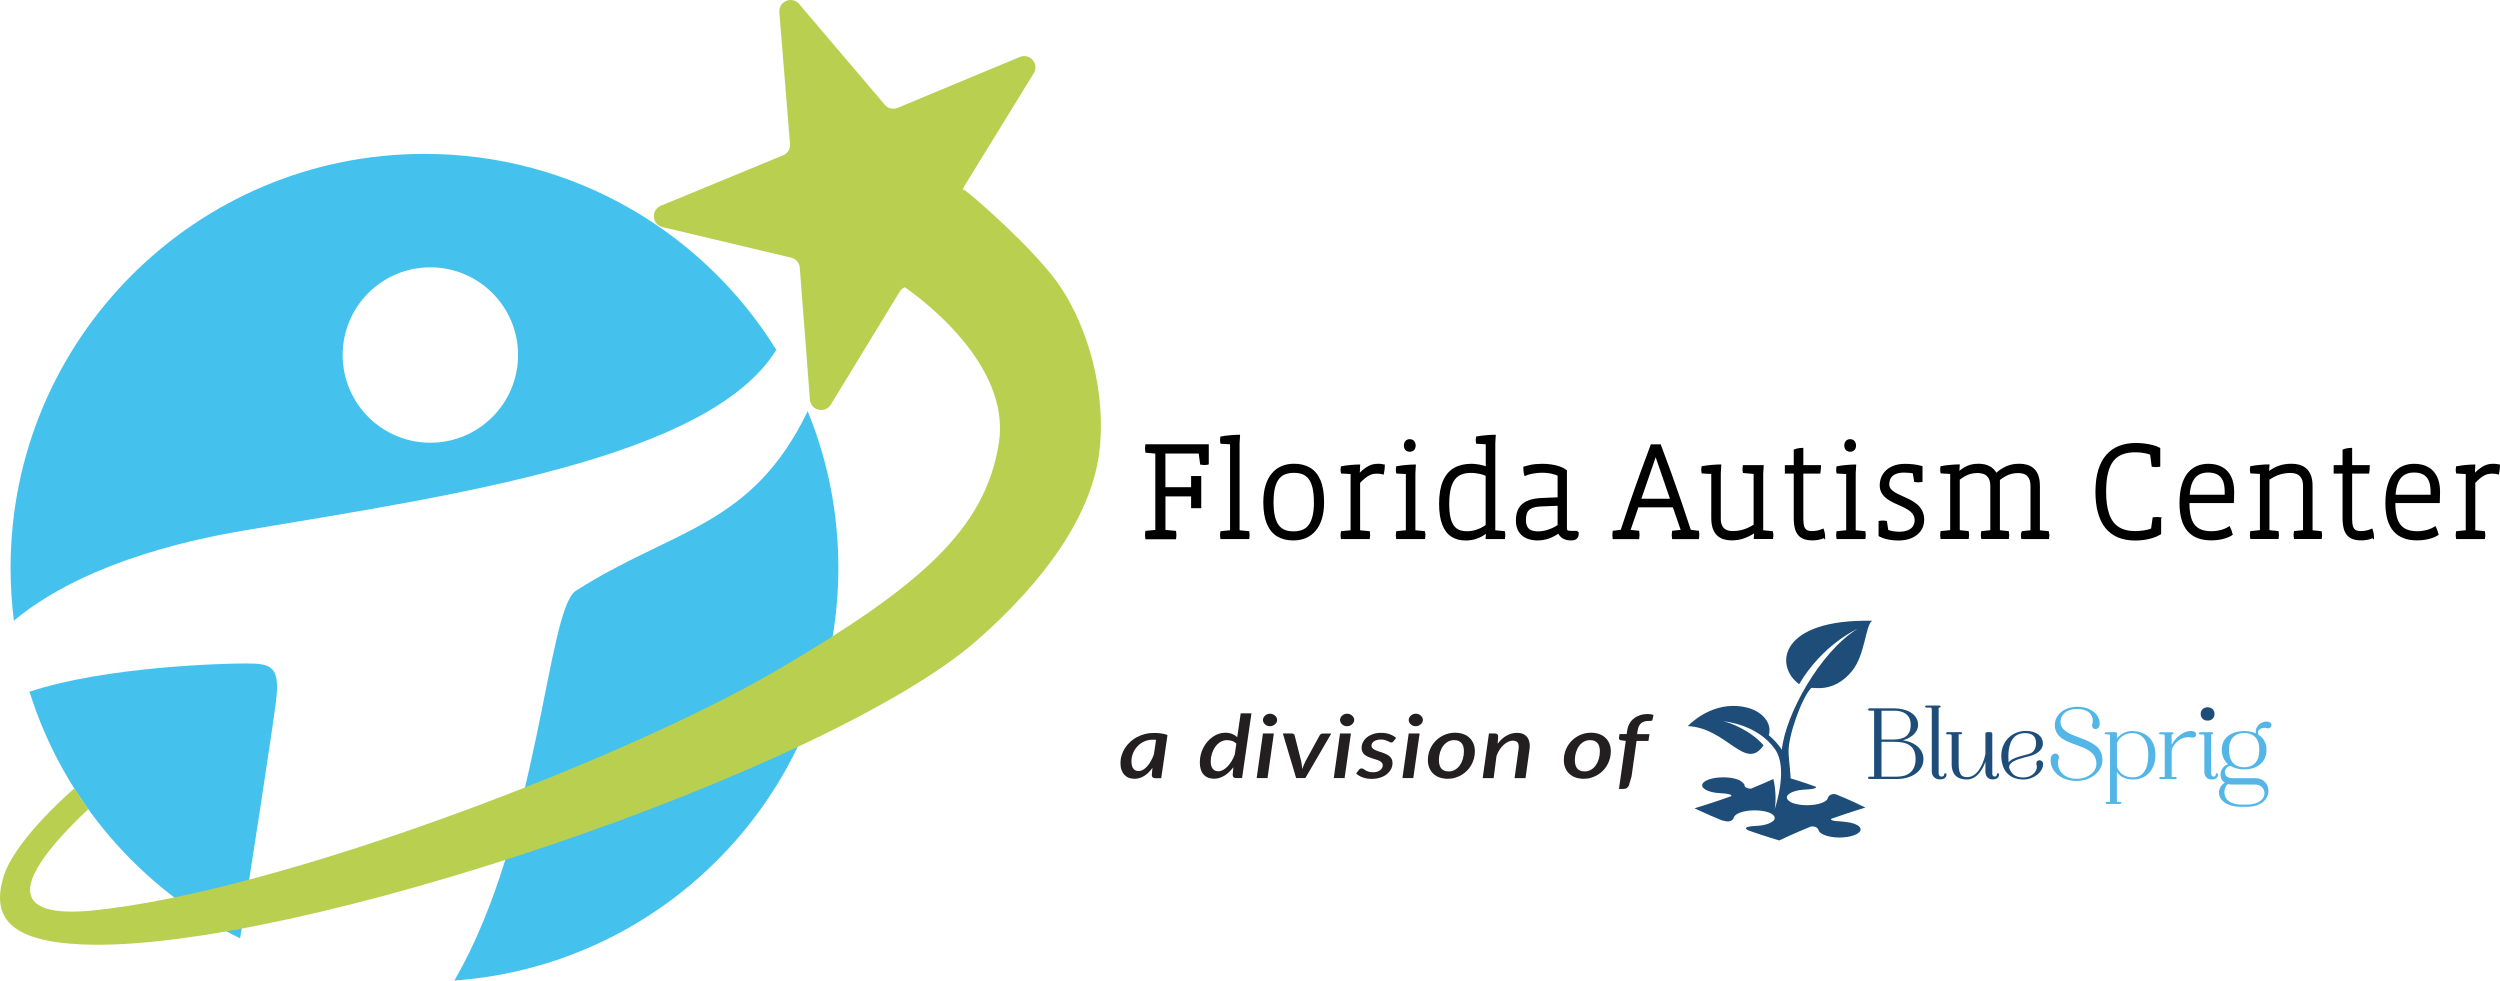
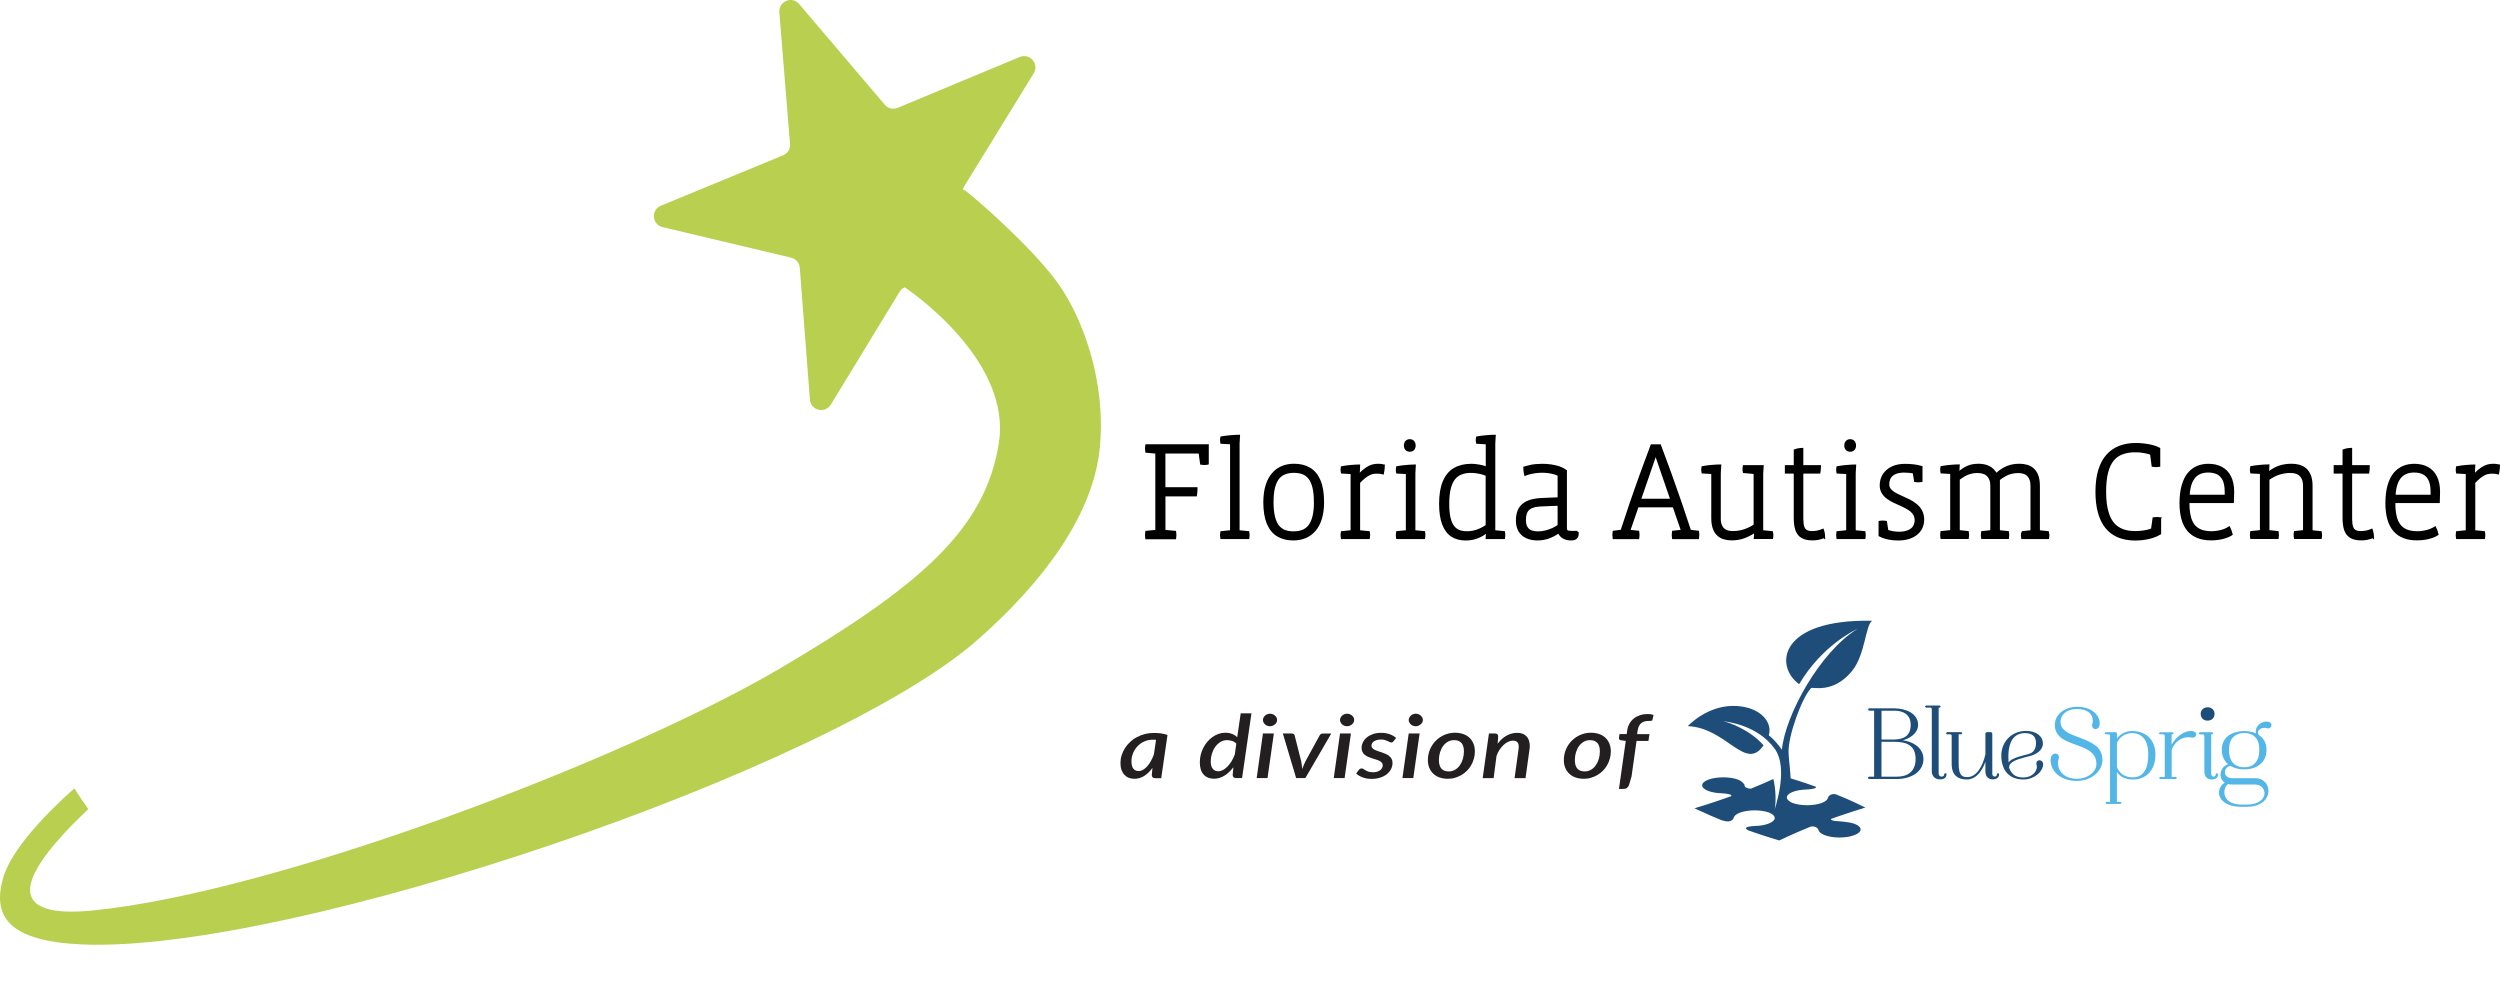
<svg xmlns="http://www.w3.org/2000/svg" id="Layer_1" viewBox="0 0 458.63 179.88">
-   <path d="M77.87,28.23c27.26,0,51.16,14.37,64.55,35.95-12.38,19.97-59.46,26.72-97.5,33.12-23.23,3.91-35.81,11.07-42.37,16.56-.41-3.18-.61-6.42-.61-9.7C1.94,62.22,35.94,28.23,77.87,28.23h0ZM148.17,75.43h0c-10.27,21.33-24.78,21.58-42.54,32.96-5.3,3.4-6.73,44.74-22.27,71.49,39.37-2.81,70.44-35.64,70.44-75.73,0-10.17-2-19.86-5.63-28.73h0ZM44.05,172.15h0c-18.32-9.13-32.43-25.44-38.64-45.25,14.06-4.67,35.87-5.19,39.67-5.19,4.71,0,6.36.5,5.55,6.96-.76,5.99-4.61,30.84-6.58,43.48h0ZM78.95,49.04h0c-8.89,0-16.09,7.21-16.09,16.09s7.21,16.09,16.09,16.09,16.09-7.21,16.09-16.09-7.21-16.09-16.09-16.09Z" fill="#44c2ed" fill-rule="evenodd" stroke-width="0" />
  <path d="M13.63,144.64c-1.93,1.68-11.18,9.98-13.03,16.34-2.07,7.1.89,11.69,14.5,12.28,38.03,1.65,136.89-31.87,164.19-55.84,12.25-10.76,21.3-23.07,22.48-35.35,1.18-12.28-3.25-24.18-8.06-30.62-4.81-6.43-14.79-15.16-16.64-16.49-.1-.07-.24-.12-.41-.15.05-.24.14-.48.27-.7l12.71-20.67c.48-.78.4-1.73-.19-2.42-.59-.69-1.52-.92-2.37-.57l-22.4,9.33c-.84.35-1.78.13-2.37-.57L146.6.73c-.59-.69-1.52-.92-2.36-.57-.84.35-1.34,1.17-1.27,2.07l1.96,24.18c.07.91-.43,1.73-1.27,2.08l-22.43,9.25c-.84.35-1.34,1.16-1.27,2.07.07.91.69,1.64,1.58,1.85l23.6,5.61c.89.21,1.51.94,1.58,1.85l1.86,24.19c.07.91.69,1.64,1.58,1.85.89.21,1.77-.15,2.25-.93l12.63-20.71c.23-.38.56-.66.94-.82,2.78,1.91,19.54,14.12,17.26,28.59-2.49,15.78-14.32,26.16-40.48,41.52-27.85,16.36-91.74,40.87-125.8,44.22-12.48,1.23-17.5-2.79-.76-18.6-.89-1.24-1.74-2.5-2.55-3.79Z" fill="#b9cf50" fill-rule="evenodd" stroke-width="0" />
  <path d="M221.54,85.02v-3.3h-11.22c-.01.09-.03.18-.03.28-.01.1-.02.19-.02.28,0,.1,0,.19.02.29,0,.09.02.18.03.27l1.84.18v14.39l-1.84.18c-.01.09-.03.18-.03.28-.01.1-.02.19-.02.28,0,.1,0,.2.02.29,0,.09.02.18.03.27h5.23c.01-.09.03-.18.03-.27.01-.09.02-.18.02-.29,0-.09,0-.18-.02-.28,0-.1-.02-.19-.03-.28l-1.96-.18v-6.56h5.78c.02-.1.03-.23.05-.37.01-.14.03-.29.04-.45,0-.15.01-.3.01-.44h-5.89v-6.61h6.51l.28,2.06c.09.01.18.03.28.03.1.01.2.02.3.02s.2,0,.3-.02c.1,0,.19-.02.28-.03h0ZM229.03,98.18h0c0-.09,0-.18-.02-.28,0-.1-.02-.18-.03-.25l-1.79-.18v-16.12l.08-1.38c-.17,0-.38,0-.63.02-.26.01-.53.03-.83.06-.3.03-.6.05-.9.09-.3.04-.57.08-.83.13-.01.06-.03.14-.03.23-.01.08-.02.17-.02.25,0,.08,0,.16.02.24,0,.08.02.15.03.21l1.79.1v16.17l-1.79.18c-.01.07-.03.15-.03.25-.01.1-.02.19-.02.28s0,.18.02.27c0,.09.02.17.03.23h4.9c.01-.07.03-.14.03-.23.01-.09.02-.18.02-.27h0ZM242.69,92.11h0c0-1.62-.22-2.93-.65-3.94-.43-1-1.04-1.74-1.84-2.2-.79-.46-1.73-.69-2.82-.68-.77,0-1.48.13-2.14.4-.66.27-1.23.68-1.71,1.24-.49.55-.87,1.26-1.14,2.12-.27.86-.41,1.88-.42,3.06,0,1.62.22,2.93.65,3.94.43,1,1.04,1.74,1.84,2.2.79.46,1.73.69,2.82.68.77,0,1.48-.13,2.14-.4.66-.27,1.23-.68,1.72-1.24.49-.55.87-1.26,1.14-2.12.27-.86.41-1.88.41-3.06h0ZM241.26,92.11h0c0,1.09-.1,2-.29,2.72-.19.72-.46,1.29-.8,1.71-.35.42-.77.72-1.25.89-.49.18-1.03.26-1.63.26-.6,0-1.14-.08-1.61-.26-.48-.18-.88-.48-1.22-.9-.34-.42-.59-.99-.77-1.71-.18-.72-.27-1.63-.27-2.71s.1-2,.28-2.72c.19-.72.46-1.3.8-1.71.35-.42.77-.72,1.25-.89.49-.18,1.03-.26,1.63-.26.6,0,1.14.08,1.61.26.48.18.88.48,1.22.9.34.42.59.99.77,1.71.18.72.27,1.63.27,2.71h0ZM253.83,85.42h0c-.1-.03-.22-.06-.35-.08-.13-.02-.26-.03-.39-.04-.13,0-.25,0-.35,0-.31,0-.64.03-.97.13-.33.09-.7.26-1.09.53-.4.27-.85.66-1.36,1.18h-.1l.08-1.71c-.17,0-.37,0-.62.02-.25.01-.52.03-.8.06-.29.03-.58.05-.87.09-.29.04-.57.08-.82.13-.01.07-.03.14-.03.23-.01.08-.02.17-.02.25s0,.16.02.24c0,.09.02.16.03.21l1.79.1v10.71l-1.79.18c-.01.07-.03.15-.03.25-.01.1-.02.19-.02.28s0,.18.02.27c0,.09.02.17.03.23h4.9c.01-.07.03-.14.03-.23.01-.09.02-.18.02-.27s0-.18-.02-.28c0-.1-.02-.18-.03-.25l-1.79-.18v-8.98c.37-.39.71-.71,1.01-.95.31-.24.59-.42.85-.55.26-.13.5-.21.73-.25.23-.04.46-.06.68-.06.24,0,.45.01.63.03.18.02.34.05.48.09.03-.14.05-.29.07-.45.03-.17.04-.33.06-.49.01-.16.02-.31.02-.44h0ZM259.49,81.73h0c0-.27-.08-.49-.22-.67-.14-.18-.36-.27-.63-.28-.29,0-.51.1-.66.28-.15.18-.22.4-.22.67s.08.49.22.66c.14.17.36.26.63.27.29,0,.51-.09.66-.26.15-.17.22-.39.22-.67h0ZM261.28,98.18h0c0-.09,0-.18-.02-.28,0-.1-.02-.18-.03-.25l-1.79-.18v-10.66l.08-1.38c-.17,0-.38,0-.63.02-.26.01-.53.03-.83.06-.3.03-.6.05-.9.09-.3.04-.57.08-.83.13-.01.07-.03.14-.03.23-.01.08-.02.17-.02.25s0,.16.02.24c0,.09.02.16.03.21l1.79.1v10.71l-1.79.18c-.01.07-.03.15-.03.25-.01.1-.02.19-.02.28s0,.18.02.27c0,.09.02.17.03.23h4.9c.01-.07.03-.14.03-.23.01-.09.02-.18.02-.27h0ZM272.77,96.44h0c-.68.46-1.31.78-1.91.96-.6.18-1.18.28-1.74.27-.55,0-1.04-.08-1.47-.24-.43-.17-.79-.45-1.09-.85-.3-.4-.52-.93-.68-1.61-.16-.68-.23-1.53-.23-2.55,0-1.13.1-2.07.29-2.83.19-.76.47-1.36.83-1.81.37-.45.81-.77,1.34-.96.52-.19,1.12-.29,1.79-.28.29,0,.6.02.94.07.34.05.68.11,1.01.2.34.09.64.2.91.34v9.31h0ZM275.94,98.18h0c0-.09,0-.18-.02-.28,0-.1-.02-.18-.03-.25l-1.79-.18v-16.12l.08-1.38c-.17,0-.38,0-.63.02-.26.01-.53.03-.83.06-.3.03-.6.05-.9.09-.3.04-.57.08-.83.13-.01.06-.03.14-.03.23-.01.08-.02.17-.02.25,0,.08,0,.16.02.24,0,.08.02.15.03.21l1.79.1v4.55c-.29-.12-.6-.22-.92-.3-.33-.08-.66-.14-.99-.18-.33-.05-.65-.07-.96-.07-1.19,0-2.21.24-3.06.73-.85.49-1.5,1.26-1.95,2.31-.45,1.05-.68,2.41-.68,4.08,0,1.56.2,2.81.57,3.77.38.96.91,1.66,1.61,2.1.69.44,1.52.65,2.47.65.72,0,1.39-.11,2.03-.34.64-.22,1.25-.57,1.84-1.05h.1l-.08,1.13h3.12c.01-.07.03-.14.03-.23.01-.09.02-.18.02-.27h0ZM289.4,97.6h-1.23c-.36,0-.6-.05-.74-.17-.13-.12-.2-.32-.19-.61v-10.44c-.34-.25-.74-.46-1.21-.62-.47-.16-.98-.28-1.51-.35-.54-.08-1.06-.11-1.58-.11-.42,0-.81.02-1.17.05-.36.03-.7.09-1.04.16-.34.07-.69.16-1.06.27,0,.13,0,.27.02.43.01.16.03.31.05.46.02.15.05.28.08.39.25-.11.54-.21.89-.29.35-.08.72-.15,1.11-.19.39-.05.77-.07,1.14-.07s.75.03,1.14.08c.38.05.73.13,1.06.23.32.09.59.2.8.32v4.3l-3.07.13c-1.02.04-1.87.2-2.55.48-.68.28-1.19.71-1.53,1.27-.34.57-.5,1.3-.5,2.19,0,.77.17,1.41.49,1.92.32.51.76.88,1.32,1.13.57.25,1.22.37,1.96.37.6,0,1.2-.09,1.82-.28.61-.19,1.27-.52,1.98-1h.1c.23.47.53.8.92,1,.39.2.85.29,1.39.28.36,0,.64-.09.83-.26.19-.17.28-.41.28-.73v-.35h0ZM285.95,96.44h0c-.33.24-.7.45-1.12.64-.42.19-.85.34-1.31.45-.45.11-.9.16-1.34.17-.86,0-1.49-.19-1.88-.58-.39-.39-.59-.96-.58-1.71,0-.61.09-1.11.28-1.5.18-.39.5-.68.95-.88.45-.2,1.05-.31,1.82-.34l3.19-.13v3.87h0ZM311.53,98.13h0c0-.09,0-.18-.02-.28,0-.1-.02-.19-.03-.28l-1.46-.18c-.55-1.69-1.12-3.41-1.72-5.15-.6-1.75-1.22-3.5-1.85-5.26-.64-1.76-1.28-3.51-1.94-5.25h-1.51c-.65,1.74-1.3,3.49-1.94,5.25-.64,1.76-1.25,3.52-1.85,5.26-.6,1.74-1.17,3.46-1.72,5.15l-1.43.18c-.01.09-.03.18-.03.28-.01.1-.02.19-.02.28,0,.1,0,.2.02.29,0,.09.02.18.03.27h4.45c.01-.09.03-.18.03-.27.01-.09.02-.18.02-.29,0-.09,0-.18-.02-.28,0-.1-.02-.19-.03-.28l-1.66-.18,1.56-4.53h6.64l1.56,4.53-1.66.18c-.01.09-.03.18-.03.28-.01.1-.02.19-.02.28,0,.1,0,.2.02.29,0,.09.02.18.03.27h4.53c.01-.09.03-.18.03-.27.01-.09.02-.18.02-.29h0ZM306.65,91.71h-5.84l2.67-7.75c.05-.16.09-.3.12-.42.03-.13.05-.26.06-.41h.15c.01.15.03.28.06.41.03.12.07.26.12.42l2.67,7.75h0ZM325.09,98.18h0c0-.09,0-.18-.02-.28,0-.1-.02-.18-.03-.25l-1.79-.18v-10.54l.08-1.38h-3.4c-.01.07-.03.15-.03.24-.01.1-.02.19-.02.28s0,.18.02.28c0,.09.02.17.03.22l1.99.18v9.63c-.39.25-.8.47-1.21.66s-.86.33-1.32.44c-.47.1-.97.16-1.51.16-.58,0-1.05-.11-1.41-.32-.36-.21-.61-.5-.77-.88-.16-.38-.24-.81-.23-1.31v-8.33l.08-1.38c-.17,0-.38,0-.63.02-.26.01-.53.03-.83.06-.3.03-.6.05-.9.09-.3.04-.57.08-.83.13-.01.07-.03.14-.03.23-.01.08-.02.17-.02.25s0,.16.02.24c0,.09.02.16.03.21l1.79.1v8.3c0,.75.1,1.38.28,1.88.18.5.44.9.77,1.19.32.29.7.5,1.13.62.43.12.88.18,1.37.18.79,0,1.52-.13,2.21-.37.68-.25,1.36-.59,2.02-1.04h.1l-.08,1.16h3.12c.01-.07.03-.14.03-.23.01-.09.02-.18.02-.27h0ZM334.62,98.5h0c0-.21-.03-.42-.07-.65-.04-.23-.1-.43-.16-.61-.3.13-.62.23-.96.3-.34.07-.67.1-.98.1-.46,0-.82-.07-1.09-.23-.27-.16-.46-.41-.58-.77-.11-.36-.17-.85-.17-1.47v-8.5h3.14c.03-.17.05-.35.07-.56.02-.2.03-.39.03-.57h-3.24v-3.17c-.11,0-.26.01-.43.04-.17.03-.34.05-.51.09-.16.04-.3.08-.39.12v2.92h-1.63v1.13h1.63v8.38c0,.87.1,1.59.3,2.17.21.57.54,1,1.01,1.28.47.28,1.11.42,1.91.42.36,0,.71-.03,1.07-.1.36-.07.71-.18,1.04-.33h0ZM340.28,81.73h0c0-.27-.08-.49-.22-.67-.14-.18-.36-.27-.63-.28-.29,0-.51.1-.66.28-.15.18-.22.4-.22.67s.08.49.22.66c.14.17.36.26.63.27.29,0,.51-.09.66-.26.15-.17.22-.39.22-.67h0ZM342.06,98.18h0c0-.09,0-.18-.02-.28,0-.1-.02-.18-.03-.25l-1.79-.18v-10.66l.08-1.38c-.17,0-.38,0-.63.02-.26.01-.53.03-.83.06-.3.03-.6.05-.9.09-.3.04-.57.08-.83.13-.01.07-.03.14-.03.23-.01.08-.02.17-.02.25s0,.16.02.24c0,.09.02.16.03.21l1.79.1v10.71l-1.79.18c-.01.07-.03.15-.03.25-.01.1-.02.19-.02.28s0,.18.02.27c0,.09.02.17.03.23h4.9c.01-.07.03-.14.03-.23.01-.09.02-.18.02-.27h0ZM352.78,95.33h0c0-.61-.13-1.14-.36-1.57-.23-.44-.54-.81-.91-1.12-.38-.31-.8-.58-1.25-.81-.46-.23-.91-.44-1.37-.64-.45-.2-.87-.4-1.25-.61-.38-.21-.68-.45-.91-.73-.23-.27-.35-.6-.36-.98,0-.76.25-1.35.74-1.76.49-.41,1.21-.62,2.15-.63.33,0,.66.02.99.05.32.03.61.08.85.13l.25,1.56c.07.01.15.03.25.03.1.01.21.02.31.02.09,0,.19,0,.3-.02.1,0,.19-.02.26-.03v-2.54c-.48-.14-.98-.23-1.49-.29-.52-.06-1.03-.08-1.55-.08-.88,0-1.64.16-2.3.47-.65.31-1.16.74-1.53,1.3-.36.56-.55,1.21-.55,1.96,0,.53.13.98.36,1.35.23.38.54.7.91.97.38.27.8.51,1.25.72.46.21.91.42,1.37.62.45.21.87.43,1.25.67.38.24.68.53.91.86.23.33.35.73.36,1.19,0,.48-.12.89-.35,1.25-.23.35-.58.62-1.03.8-.45.19-1.01.29-1.66.29-.43,0-.83-.04-1.2-.1-.37-.07-.71-.16-1.01-.27l-.25-1.63c-.05-.01-.14-.03-.25-.03-.11-.01-.21-.02-.31-.02-.1,0-.21,0-.31.02-.1,0-.18.02-.25.03v2.46c.33.18.69.31,1.07.42.39.11.78.18,1.18.23.41.05.8.07,1.19.07.63,0,1.22-.08,1.76-.23.54-.16,1.02-.39,1.43-.7.41-.31.73-.68.96-1.13.23-.45.34-.96.35-1.54h0ZM375.72,98.18h0c0-.09,0-.18-.02-.28,0-.1-.02-.18-.03-.25l-1.66-.18v-8.33c0-.76-.1-1.39-.29-1.89-.19-.5-.46-.89-.79-1.18-.34-.29-.72-.49-1.15-.61-.43-.12-.89-.18-1.38-.17-.51,0-.99.05-1.46.17-.47.12-.92.3-1.37.56-.45.26-.92.6-1.39,1.03-.31-.61-.74-1.06-1.29-1.34-.56-.29-1.21-.42-1.95-.42-.47,0-.9.05-1.29.14-.39.1-.78.26-1.16.47-.38.22-.77.51-1.17.87h-.1l.08-1.36c-.17,0-.37,0-.62.02-.25.01-.52.03-.8.06-.29.03-.58.05-.87.09-.29.04-.57.08-.82.13-.01.07-.03.14-.03.23-.01.08-.02.17-.02.25s0,.16.02.24c0,.09.02.16.03.21l1.79.1v10.71l-1.79.18c-.01.07-.03.15-.03.25-.01.1-.02.19-.02.28s0,.18.02.27c0,.09.02.17.03.23h4.78c.01-.07.03-.14.03-.23.01-.09.02-.18.02-.27s0-.18-.02-.28c0-.1-.02-.18-.03-.25l-1.66-.18v-9.56c.37-.29.75-.54,1.11-.74.36-.2.74-.35,1.12-.44.38-.1.79-.15,1.21-.15.88,0,1.53.23,1.96.68.42.44.64,1.07.63,1.89v8.33l-1.69.18c-.01.07-.03.15-.03.25-.01.1-.02.19-.02.28s0,.18.02.27c0,.09.02.17.03.23h4.68c.01-.07.03-.14.03-.23.01-.09.02-.18.02-.27s0-.18-.02-.28c0-.1-.02-.18-.03-.25l-1.66-.18v-9.51c.38-.31.76-.57,1.14-.77.37-.21.76-.36,1.16-.46.4-.1.82-.15,1.27-.15.84,0,1.46.23,1.87.68.4.44.6,1.07.6,1.89v8.33l-1.66.18c-.04.07-.06.15-.08.25-.01.1-.02.19-.02.28s0,.18.02.27c0,.09.02.17.03.23h4.7c.01-.07.03-.14.03-.23.01-.09.02-.18.02-.27h0ZM396.26,95.11h0c-.09-.01-.18-.03-.28-.03-.1-.01-.2-.02-.3-.02s-.2,0-.3.02c-.1,0-.19.02-.28.03l-.28,2.01c-.25.11-.55.21-.9.28-.35.08-.72.14-1.11.18-.39.04-.76.06-1.12.06-1.29,0-2.34-.27-3.16-.81-.82-.54-1.42-1.37-1.8-2.47-.39-1.11-.58-2.5-.57-4.18,0-1.38.12-2.54.36-3.5.24-.95.59-1.71,1.06-2.29.47-.58,1.06-1,1.76-1.25.7-.26,1.52-.39,2.45-.38.37,0,.75.03,1.11.07.37.05.71.11,1.01.18.31.08.55.16.74.26l.28,2.16c.09.01.18.02.28.03.1.01.2.02.3.02s.2,0,.3-.02c.1,0,.19-.02.28-.03v-3.12c-.37-.19-.79-.35-1.27-.47-.49-.12-.99-.21-1.5-.27-.52-.06-1.02-.09-1.5-.09-1.1,0-2.09.17-2.97.51-.88.34-1.63.86-2.26,1.57-.63.7-1.11,1.61-1.45,2.71-.34,1.09-.5,2.4-.51,3.92,0,2.87.59,5.05,1.77,6.53,1.18,1.48,2.96,2.22,5.32,2.23.51,0,1.03-.04,1.57-.11.54-.08,1.06-.19,1.57-.35.51-.16.97-.36,1.39-.62v-2.74h0ZM409.65,90.23h0c0-1.09-.19-2-.55-2.73-.36-.73-.88-1.28-1.56-1.65-.67-.36-1.48-.55-2.41-.55-.73,0-1.41.13-2.02.39-.62.26-1.15.67-1.61,1.23-.46.56-.81,1.29-1.06,2.17-.26.89-.38,1.95-.39,3.19,0,2.26.48,3.93,1.42,5.02.95,1.09,2.35,1.63,4.21,1.62.45,0,.9-.04,1.35-.1.46-.07.88-.18,1.29-.31.4-.13.75-.3,1.05-.49-.04-.19-.1-.4-.18-.61-.08-.22-.16-.42-.25-.6-.25.16-.54.31-.88.44-.34.13-.71.23-1.11.3-.39.08-.8.12-1.2.12-.81,0-1.5-.11-2.05-.34-.55-.23-1-.57-1.33-1.03-.33-.46-.57-1.02-.71-1.71-.15-.68-.22-1.48-.21-2.38v-.13h8.15c.01-.31.03-.62.03-.95.01-.32.02-.63.02-.91h0ZM408.34,90.15h0v.26c0,.1,0,.2,0,.3,0,.1,0,.19-.02.27h-6.84c.05-1.06.22-1.92.52-2.59.3-.66.71-1.15,1.23-1.46.52-.31,1.14-.46,1.84-.46.67,0,1.25.11,1.73.35.49.24.86.63,1.13,1.17.27.54.4,1.26.41,2.15h0ZM425.77,98.18h0c0-.09,0-.18-.02-.28,0-.1-.02-.18-.03-.25l-1.69-.18v-8.33c0-.76-.1-1.39-.3-1.89-.2-.5-.47-.89-.81-1.18-.34-.29-.74-.49-1.18-.61-.44-.12-.91-.18-1.4-.17-.75,0-1.48.11-2.17.34-.69.23-1.37.62-2.03,1.14h-.1l.08-1.36c-.17,0-.37,0-.62.02-.25.01-.52.03-.8.06-.29.03-.58.05-.87.09-.29.04-.57.08-.82.13-.01.07-.03.14-.03.23-.01.08-.02.17-.02.25s0,.16.02.24c0,.09.02.16.03.21l1.79.1v10.71l-1.79.18c-.01.07-.03.15-.03.25-.01.1-.02.19-.02.28s0,.18.02.27c0,.09.02.17.03.23h4.8c.01-.07.03-.14.03-.23.01-.09.02-.18.02-.27s0-.18-.02-.28c0-.1-.02-.18-.03-.25l-1.69-.18v-9.56c.67-.47,1.34-.82,2.02-1.03.67-.21,1.35-.31,2.03-.31.86,0,1.5.23,1.92.68.42.44.62,1.07.62,1.89v8.33l-1.68.18c-.01.07-.03.15-.03.25-.01.1-.02.19-.02.28s0,.18.02.27c0,.09.02.17.03.23h4.7c.01-.07.03-.14.03-.23.01-.09.02-.18.02-.27Z" fill="#000" stroke="#000" stroke-miterlimit="2.61" stroke-width=".43" />
  <path d="M435.3,98.5c0-.21-.03-.42-.07-.65-.04-.23-.1-.43-.16-.61-.3.13-.62.23-.96.3-.34.07-.67.1-.98.1-.46,0-.82-.07-1.09-.23-.27-.16-.46-.41-.58-.77-.11-.36-.17-.85-.17-1.47v-8.5h3.14c.02-.17.05-.35.07-.56.02-.2.03-.39.03-.57h-3.24v-3.17c-.11,0-.26.01-.43.04-.17.03-.34.05-.51.09-.16.04-.3.08-.39.12v2.92h-1.63v1.13h1.63v8.38c0,.87.1,1.59.3,2.17.21.57.54,1,1.01,1.28.47.28,1.11.42,1.91.42.36,0,.71-.03,1.07-.1.36-.07.71-.18,1.04-.33h0ZM447.42,90.23h0c0-1.09-.19-2-.55-2.73-.36-.73-.88-1.28-1.56-1.65-.68-.36-1.48-.55-2.41-.55-.73,0-1.41.13-2.02.39-.62.26-1.15.67-1.61,1.23-.46.56-.81,1.29-1.06,2.17-.26.89-.38,1.95-.39,3.19,0,2.26.48,3.93,1.42,5.02.95,1.09,2.35,1.63,4.21,1.62.45,0,.9-.04,1.35-.1.46-.07.88-.18,1.29-.31.4-.13.75-.3,1.05-.49-.04-.19-.1-.4-.18-.61-.08-.22-.16-.42-.25-.6-.25.16-.54.31-.88.44-.34.13-.71.23-1.11.3-.39.08-.8.12-1.2.12-.81,0-1.5-.11-2.05-.34-.55-.23-1-.57-1.33-1.03-.33-.46-.57-1.02-.71-1.71-.15-.68-.22-1.48-.21-2.38v-.13h8.15c.01-.31.03-.62.03-.95.01-.32.02-.63.02-.91h0ZM446.11,90.15h0v.26c0,.1,0,.2,0,.3,0,.1,0,.19-.02.27h-6.84c.05-1.06.22-1.92.52-2.59.3-.66.71-1.15,1.23-1.46.52-.31,1.14-.46,1.84-.46.67,0,1.25.11,1.73.35.49.24.86.63,1.13,1.17.27.54.4,1.26.41,2.15h0ZM458.41,85.42h0c-.1-.03-.22-.06-.35-.08-.13-.02-.26-.03-.39-.04-.13,0-.25,0-.35,0-.31,0-.64.03-.97.13-.33.09-.7.26-1.09.53-.4.27-.85.66-1.36,1.18h-.1l.08-1.71c-.17,0-.37,0-.62.02-.25.01-.52.03-.8.06-.29.03-.58.05-.87.09-.29.04-.57.08-.82.13-.01.07-.03.14-.03.23-.01.08-.02.17-.02.25s0,.16.02.24c0,.09.02.16.03.21l1.79.1v10.71l-1.79.18c-.01.07-.03.15-.03.25-.01.1-.02.19-.02.28s0,.18.02.27c0,.09.02.17.03.23h4.9c.01-.07.03-.14.03-.23.01-.09.02-.18.02-.27s0-.18-.02-.28c0-.1-.02-.18-.03-.25l-1.79-.18v-8.98c.37-.39.71-.71,1.01-.95.31-.24.59-.42.85-.55.26-.13.5-.21.73-.25.23-.04.46-.06.68-.06.24,0,.45.01.63.03.18.02.34.05.48.09.03-.14.05-.29.07-.45.03-.17.04-.33.06-.49.01-.16.02-.31.02-.44Z" fill="#000" stroke="#000" stroke-miterlimit="2.61" stroke-width=".43" />
-   <rect x="218.51" y="87.33" width="1.86" height="5.9" fill="#000" stroke-width="0" />
  <path d="M211.44,140.84c-.22.31-.45.59-.7.84s-.51.46-.79.64c-.28.18-.57.31-.88.41-.31.1-.63.14-.96.14-.37,0-.71-.06-1.03-.18-.31-.12-.58-.31-.81-.55-.23-.25-.4-.55-.53-.91-.13-.36-.19-.78-.19-1.26s.07-.96.22-1.42c.14-.46.35-.9.61-1.31.26-.41.58-.79.95-1.13.37-.34.78-.64,1.24-.88.46-.25.95-.44,1.48-.57.53-.14,1.09-.2,1.67-.2.42,0,.84.03,1.25.08.41.06.82.15,1.21.29l-1.15,7.93h-1.06c-.26,0-.43-.06-.53-.17-.09-.11-.14-.25-.14-.42l.12-1.32ZM212.08,135.72c-.11-.01-.21-.02-.32-.02s-.21,0-.32,0c-.54,0-1.05.11-1.52.32-.47.21-.88.5-1.23.87-.35.36-.62.78-.82,1.26-.2.48-.3.98-.3,1.51,0,.61.11,1.06.34,1.35.23.29.55.44.97.44.28,0,.56-.08.83-.24.27-.16.53-.37.77-.65.24-.28.47-.6.67-.98.21-.37.39-.78.54-1.22l.39-2.64Z" fill="#231f20" stroke-width="0" />
  <path d="M229.58,130.87l-1.72,11.87h-1.06c-.26,0-.43-.06-.52-.17-.09-.11-.14-.25-.14-.42l.12-1.4c-.24.32-.49.61-.76.87-.27.26-.55.48-.85.66s-.61.33-.93.43c-.32.1-.65.15-.99.15-.81,0-1.45-.25-1.92-.76-.47-.51-.7-1.26-.7-2.27,0-.45.06-.9.16-1.35.11-.44.27-.87.47-1.27.2-.4.44-.77.73-1.11s.6-.63.95-.88c.35-.25.72-.44,1.12-.59.4-.14.81-.21,1.25-.21s.86.07,1.23.22c.37.14.69.35.95.61l.64-4.39h1.98ZM226.8,136.41c-.23-.23-.49-.4-.8-.49-.3-.09-.61-.14-.91-.14-.45,0-.86.12-1.23.35s-.68.54-.94.91c-.26.37-.46.79-.6,1.25-.14.46-.21.92-.21,1.38,0,.6.12,1.06.37,1.36.24.31.59.46,1.03.46.28,0,.56-.08.85-.23.29-.16.56-.37.83-.64.26-.27.51-.6.74-.97.23-.37.42-.78.59-1.22l.29-2.01Z" fill="#231f20" stroke-width="0" />
  <path d="M233.69,134.56l-1.16,8.18h-1.99l1.15-8.18h2ZM234.29,132.09c0,.15-.04.3-.11.44-.08.14-.18.26-.3.36-.13.1-.27.19-.42.25-.16.06-.32.09-.49.09s-.33-.03-.49-.09c-.15-.06-.29-.14-.4-.25-.12-.1-.21-.23-.28-.36-.07-.14-.11-.29-.11-.44s.04-.3.11-.45.17-.26.29-.37.26-.19.41-.25.32-.09.48-.09.33.03.49.09.3.14.42.25c.12.1.22.23.29.36.07.14.11.29.11.45Z" fill="#231f20" stroke-width="0" />
  <path d="M244.23,134.56l-4.76,8.18h-1.69l-2.44-8.18h1.65c.14,0,.26.03.35.1.09.07.14.15.16.24l1.21,4.77c.05.24.09.48.11.71.03.23.05.46.07.7.09-.23.18-.46.27-.69.09-.23.2-.47.32-.71l2.61-4.77c.05-.1.13-.18.23-.24.1-.06.22-.1.34-.1h1.58Z" fill="#231f20" stroke-width="0" />
  <path d="M247.83,134.56l-1.16,8.18h-1.99l1.15-8.18h2ZM248.43,132.09c0,.15-.04.3-.11.44-.08.14-.18.26-.3.36-.13.1-.27.19-.42.25-.16.06-.32.09-.49.09s-.33-.03-.49-.09c-.15-.06-.29-.14-.4-.25-.12-.1-.21-.23-.28-.36-.07-.14-.11-.29-.11-.44s.04-.3.11-.45.17-.26.29-.37.26-.19.41-.25.32-.09.48-.09.33.03.49.09.3.14.42.25c.12.1.22.23.29.36.07.14.11.29.11.45Z" fill="#231f20" stroke-width="0" />
  <path d="M255.63,136c-.06.08-.11.13-.17.16-.06.03-.13.05-.22.05-.1,0-.2-.03-.31-.08-.11-.06-.23-.12-.38-.19-.15-.07-.32-.13-.52-.19-.2-.06-.44-.08-.72-.08-.26,0-.5.03-.71.09-.21.06-.39.14-.54.24-.15.1-.27.22-.34.36-.08.14-.12.29-.12.44,0,.18.06.32.16.44.11.12.26.23.44.32s.39.17.62.25.47.15.71.23c.24.08.48.17.71.28s.44.23.62.38.33.32.44.53c.11.21.16.46.16.75,0,.38-.09.75-.27,1.11-.18.35-.44.66-.77.93s-.74.48-1.21.63c-.47.16-1,.24-1.59.24s-1.16-.1-1.65-.28c-.49-.19-.89-.43-1.18-.72l.5-.66c.06-.08.13-.14.22-.19.08-.05.18-.07.3-.07.11,0,.22.04.33.11.11.07.23.15.38.24s.33.17.54.24c.21.07.49.11.83.11.28,0,.53-.03.75-.1.22-.07.4-.16.56-.28.15-.12.27-.25.35-.41s.12-.32.12-.49c0-.19-.06-.35-.17-.48-.11-.13-.26-.24-.44-.33-.18-.09-.39-.17-.62-.24-.23-.07-.46-.14-.71-.22-.24-.08-.48-.16-.71-.26-.23-.1-.43-.22-.62-.36s-.33-.32-.44-.53c-.11-.21-.17-.46-.17-.76,0-.35.08-.7.24-1.03.16-.33.4-.63.71-.89.31-.26.68-.46,1.13-.62s.95-.23,1.52-.23,1.12.09,1.58.26.84.4,1.16.68l-.52.63Z" fill="#231f20" stroke-width="0" />
  <path d="M260.43,134.56l-1.16,8.18h-1.99l1.15-8.18h2ZM261.03,132.09c0,.15-.04.3-.11.44-.08.14-.18.26-.3.36-.13.1-.27.19-.42.25-.16.06-.32.09-.49.09s-.33-.03-.49-.09c-.15-.06-.29-.14-.4-.25-.12-.1-.21-.23-.28-.36-.07-.14-.11-.29-.11-.44s.04-.3.11-.45.17-.26.29-.37.26-.19.41-.25.32-.09.48-.09.33.03.49.09.3.14.42.25c.12.1.22.23.29.36.07.14.11.29.11.45Z" fill="#231f20" stroke-width="0" />
  <path d="M265.59,142.87c-.53,0-1.01-.08-1.46-.23-.45-.15-.83-.37-1.15-.67-.32-.29-.58-.65-.76-1.08-.18-.43-.27-.91-.27-1.45,0-.7.13-1.36.39-1.97.26-.61.62-1.14,1.07-1.59s.98-.81,1.59-1.07c.61-.26,1.25-.39,1.94-.39.53,0,1.01.08,1.46.23s.83.37,1.15.67c.32.29.57.65.75,1.08.18.42.27.91.27,1.45,0,.46-.06.9-.18,1.33-.12.43-.29.83-.5,1.2-.21.37-.47.71-.78,1.02-.3.3-.64.57-1.01.78-.37.22-.76.38-1.19.51s-.87.18-1.33.18ZM265.77,141.52c.42,0,.8-.1,1.15-.3.34-.2.64-.47.88-.81.24-.34.43-.73.56-1.17s.2-.9.2-1.38c0-.71-.15-1.23-.46-1.57s-.75-.51-1.35-.51c-.43,0-.81.1-1.15.3s-.63.46-.87.79c-.24.33-.42.72-.56,1.16-.13.44-.2.91-.2,1.4,0,1.39.6,2.09,1.8,2.09Z" fill="#231f20" stroke-width="0" />
  <path d="M274.76,136.42c.5-.66,1.05-1.16,1.67-1.49.61-.33,1.25-.49,1.9-.49.4,0,.76.07,1.07.2.31.14.57.34.77.6.2.26.34.59.41.98.08.38.08.83,0,1.32l-.72,5.21h-2.01l.72-5.21c.09-.58.05-1.01-.12-1.27-.17-.26-.47-.4-.9-.4-.28,0-.56.07-.85.2-.29.13-.57.32-.84.57-.27.24-.52.54-.75.88-.23.34-.42.73-.57,1.15l-.53,4.08h-2.01l1.15-8.2h1.02c.22,0,.39.05.5.14s.17.24.17.44l-.09,1.29Z" fill="#231f20" stroke-width="0" />
  <path d="M290.53,142.87c-.53,0-1.01-.08-1.46-.23-.45-.15-.83-.37-1.15-.67-.32-.29-.58-.65-.76-1.08-.18-.43-.27-.91-.27-1.45,0-.7.13-1.36.39-1.97.26-.61.62-1.14,1.07-1.59.45-.45.98-.81,1.59-1.07.61-.26,1.25-.39,1.94-.39.53,0,1.01.08,1.46.23s.83.37,1.15.67c.32.29.57.65.75,1.08.18.42.27.91.27,1.45,0,.46-.06.9-.18,1.33-.12.43-.29.83-.5,1.2-.21.37-.47.71-.78,1.02-.3.3-.64.57-1.01.78-.37.22-.76.38-1.19.51s-.87.18-1.33.18ZM290.71,141.52c.42,0,.8-.1,1.15-.3.34-.2.64-.47.88-.81.24-.34.43-.73.56-1.17s.2-.9.2-1.38c0-.71-.15-1.23-.46-1.57s-.75-.51-1.35-.51c-.43,0-.81.1-1.15.3s-.63.46-.87.79-.42.72-.56,1.16c-.13.44-.2.91-.2,1.4,0,1.39.6,2.09,1.8,2.09Z" fill="#231f20" stroke-width="0" />
  <path d="M300.23,135.91l-.92,6.53-.46,1.57c-.09.23-.21.41-.37.53-.16.13-.38.19-.67.19h-.81l1.25-8.81-.84-.11c-.13-.03-.24-.07-.32-.14s-.11-.17-.09-.3l.1-.7h1.32l.1-.69c.07-.47.21-.88.42-1.25.21-.37.48-.68.81-.94.33-.26.7-.45,1.13-.59.42-.14.88-.21,1.37-.21.39,0,.75.05,1.09.16l-.19.9c-.01.06-.04.1-.09.13s-.1.05-.17.06c-.07.01-.15.02-.24.02h-.27c-.26,0-.5.03-.72.1-.22.06-.41.17-.58.31-.17.14-.31.32-.42.55s-.19.5-.24.83l-.09.63h2.27l-.19,1.24h-2.19Z" fill="#231f20" stroke-width="0" />
  <path d="M384.43,136.8c-1.12-.93-2.75-1.37-4.09-1.92-.67-.28-1.25-.58-1.67-.97-.42-.39-.66-.86-.67-1.51,0-.57.24-1.15.74-1.59.49-.44,1.25-.74,2.31-.74s1.79.28,2.24.68c.45.39.63.91.63,1.43,0,.2-.02.4-.08.59-.04.11-.05.21-.05.31,0,.2.07.37.19.49.11.12.28.18.44.18.37,0,.74-.32.77-.9h0v-.15c.01-.77-.38-1.54-1.08-2.1-.71-.57-1.75-.94-3.06-.94-1.07,0-2.09.32-2.85.9-.75.58-1.24,1.42-1.24,2.43,0,1.12.51,1.89,1.25,2.43,1.11.81,2.73,1.18,4.05,1.77.66.29,1.25.63,1.66,1.1.42.46.67,1.04.67,1.84,0,.74-.39,1.42-1.04,1.92-.65.5-1.56.82-2.56.82-1.19,0-2.04-.38-2.62-.92-.56-.54-.84-1.26-.84-1.94,0-.25.04-.5.12-.74h0c.04-.13.06-.25.06-.36,0-.21-.07-.38-.19-.49-.12-.11-.28-.18-.44-.18-.4,0-.82.33-.87.91-.02.11-.02.22-.02.33,0,.99.45,1.94,1.28,2.63.82.7,2.02,1.15,3.49,1.15,2.87,0,4.74-1.94,4.74-3.81,0-1.22-.51-2.07-1.25-2.69Z" fill="#53b6e7" stroke-width="0" />
  <path d="M391.18,134.1c-1.05,0-2.12.45-2.82,1.38v-.93s0-.06-.03-.12c-.03-.06-.12-.11-.2-.11h-1.85l-.05.04-.06.06-.1.1.16.16.05.04h.58c.09,0,.13.04.17.08.04.04.06.12.06.22v12.08s-.04,0-.04,0h-.63l-.1.09-.1.1.16.15.04.04h2.59l.09-.09.11-.1-.16-.15-.04-.04h-.65s-.01-.04-.01-.04v-5.43c.32.46.71.78,1.14.99.56.28,1.19.38,1.8.38,1.33,0,2.37-.5,3.06-1.31.7-.81,1.06-1.91,1.06-3.13v-.2c0-1.42-.49-2.49-1.28-3.2-.78-.71-1.84-1.05-2.97-1.05ZM389.42,142.09c-.47-.31-.81-.77-1.06-1.34v-4.49c.54-1.12,1.56-1.77,2.82-1.77.76,0,1.48.26,2.02.86.55.6.9,1.57.9,3.01v.2c0,1.19-.22,2.21-.68,2.92-.46.71-1.14,1.12-2.11,1.13-.79,0-1.41-.19-1.89-.51Z" fill="#53b6e7" stroke-width="0" />
  <path d="M402.13,134.1h0c-.06,0-.12,0-.18,0-1.39,0-2.76,1.11-3.56,2.51v-1.89h.19l.11-.1.1-.1-.16-.15-.05-.04h-2.35l-.04.04-.06.06-.09.1.15.15.04.04h.65c.09.02.14.05.18.1.04.05.07.13.07.24v7.47h-.04s-.75,0-.75,0h-.06l-.1.09-.11.1.16.16.04.04h2.92l.09-.1.1-.1-.16-.15-.04-.04h-.78s0-.05,0-.05v-4.97c.53-1.34,1.69-2.28,3.04-2.27.2,0,.4.02.6.06h0c.07.02.14.02.2.02.21,0,.37-.06.48-.17.12-.1.18-.25.18-.4,0-.31-.28-.61-.77-.64Z" fill="#53b6e7" stroke-width="0" />
  <path d="M406.68,141.85l-.13.04s-.06.1-.06.15c0,.13-.04.24-.11.31-.07.07-.16.11-.29.11-.17,0-.26-.06-.33-.16-.07-.1-.11-.23-.11-.36v-7.24h.2l.11-.09.1-.1-.16-.15-.04-.04h-2.32l-.1.1-.1.1.15.16.04.04h.61c.08.02.15.05.18.1.04.05.07.13.07.24v6.45c0,.43.11.8.34,1.07.22.26.56.42.98.42.33,0,.62-.06.84-.21.23-.15.36-.41.36-.73,0-.05-.03-.11-.07-.15l-.14-.04Z" fill="#53b6e7" stroke-width="0" />
  <path d="M414.58,133.77c.21-.15.51-.25.84-.25.16,0,.33.02.49.08.06.02.13.02.19.02.36,0,.61-.3.61-.62,0-.13-.05-.28-.17-.39-.1-.11-.28-.19-.49-.22h0c-.09-.01-.18-.02-.26-.02-1.02,0-1.97.83-1.97,1.85,0,.1.01.21.04.32-.63-.28-1.37-.43-2.15-.43-1.07,0-2.1.27-2.86.82-.76.55-1.25,1.41-1.25,2.53v.17c0,1,.38,1.92,1.14,2.57-.88.27-1.38,1.1-1.38,1.91,0,.56.25,1.13.79,1.48-.67.38-1.07,1.08-1.07,1.81,0,.64.31,1.3.99,1.79.67.49,1.71.82,3.18.82h.92c1.37,0,2.36-.37,3.02-.93.65-.56.96-1.29.96-2,0-.6-.22-1.18-.63-1.61-.41-.43-1.02-.71-1.77-.71h-4.27c-.47,0-.79-.14-1-.34-.22-.2-.32-.46-.32-.74,0-.52.35-1.05,1-1.19.66.42,1.5.65,2.54.65,1.31,0,2.35-.38,3.04-1.02.7-.63,1.06-1.52,1.05-2.48v-.17c0-1.21-.57-2.11-1.44-2.66-.08-.17-.11-.34-.11-.5h0v-.02c0-.17.11-.36.34-.51ZM409.58,139.87c-.45-.54-.66-1.33-.66-2.25v-.17c0-1.11.35-1.85.87-2.32.52-.46,1.2-.67,1.92-.67s1.41.2,1.91.67c.51.47.85,1.2.85,2.32v.17c0,.92-.21,1.71-.66,2.25-.45.55-1.12.88-2.11.88s-1.67-.33-2.12-.88ZM414.68,146.92c-.52.4-1.33.68-2.52.68h-.92c-1.21,0-2-.31-2.5-.74-.49-.43-.68-.99-.68-1.53,0-.63.28-1.22.67-1.5.23.06.48.1.76.1h4.25c1.05,0,1.69.77,1.69,1.6,0,.49-.23,1-.75,1.39Z" fill="#53b6e7" stroke-width="0" />
  <path d="M351.39,136.64c-.66-.44-1.48-.72-2.31-.83.6-.17,1.17-.43,1.65-.79.68-.51,1.15-1.21,1.15-2.04,0-1.07-.6-1.84-1.42-2.32-.83-.48-1.89-.7-2.86-.71h-4.66c-.06,0-.13.02-.17.06l-.06.14c0,.05.02.1.06.15.04.04.1.07.17.07h.87v12.11h-.87c-.07,0-.13.01-.17.05-.04.04-.07.1-.07.16s.03.12.07.16c.05.04.11.06.17.06h5.07c1.18,0,2.39-.29,3.3-.9.92-.6,1.55-1.54,1.55-2.76,0-1.14-.6-2.02-1.47-2.61ZM349.68,135.05c-.54.43-1.33.62-2.33.62h-2.18v-5.29h2.38c.77,0,1.52.17,2.06.57.55.4.91,1.03.91,2.04,0,.98-.31,1.64-.84,2.07ZM351.42,139.25c0,1.18-.39,1.98-1,2.49-.61.51-1.46.74-2.42.74h-2.84v-6.39h2.38c1.15,0,2.13.17,2.8.65.67.47,1.08,1.24,1.08,2.51Z" fill="#1d4d78" stroke-width="0" />
  <path d="M356.87,141.85l-.13.04s-.07.1-.07.15c0,.15-.05.25-.14.32-.08.07-.21.11-.35.11-.2,0-.32-.07-.4-.18-.09-.11-.13-.26-.13-.42v-12.05h.2l.1-.1.1-.1-.16-.15-.04-.04h-2.52l-.11.09-.1.1.16.15.04.04h.85c.08,0,.11.03.15.08.04.06.07.15.07.25v11.35c0,.45.15.83.42,1.09.27.26.64.4,1.08.4.34,0,.64-.07.86-.23.22-.16.34-.41.34-.71,0-.05-.02-.11-.06-.15l-.14-.04Z" fill="#1d4d78" stroke-width="0" />
  <path d="M366.54,141.85l-.13.04c-.05.04-.08.1-.07.15,0,.13-.04.24-.11.31-.07.07-.16.11-.29.11-.17,0-.26-.06-.34-.16-.07-.1-.11-.23-.11-.36v-7.31c0-.08-.02-.17-.09-.24-.06-.07-.16-.08-.24-.08h-.6c-.08,0-.17.02-.24.08-.08.07-.09.16-.09.24v3.74c-.25,1.11-.66,2.17-1.23,2.94-.56.77-1.26,1.25-2.08,1.25-.43,0-.81-.05-1.09-.34-.29-.3-.51-.88-.51-2.02v-5.5h.48l.1-.1.1-.1-.16-.15-.05-.04h-2.6l-.1.1-.11.1.16.16.04.04h.62c.08,0,.14.04.17.08.04.04.07.12.07.22v5.15c0,1.08.32,1.81.85,2.25.52.44,1.22.59,1.93.59.95,0,1.74-.5,2.35-1.27.44-.55.79-1.24,1.06-1.99v1.75c0,.43.11.8.33,1.07.23.26.57.42.98.42.32,0,.62-.06.84-.21.23-.15.36-.41.35-.73,0-.05-.03-.11-.06-.15l-.14-.04Z" fill="#1d4d78" stroke-width="0" />
  <path d="M374.61,139.66c-.13-.13-.29-.19-.46-.19-.14,0-.29.05-.4.15-.12.1-.18.25-.18.43,0,.08.01.16.04.25h0c.03.12.06.24.06.37,0,.45-.23.94-.66,1.32-.43.38-1.03.64-1.79.64-.8,0-1.34-.17-1.74-.46-.39-.29-.66-.72-.9-1.28v-.13c-.01-.28.11-.52.32-.73.64-.65,2.21-1.01,3.56-1.35h0c.56-.15,1.13-.41,1.57-.79.43-.38.74-.87.74-1.47,0-.73-.34-1.32-.89-1.72-.56-.4-1.33-.61-2.21-.61-1.36,0-2.51.53-3.3,1.36-.79.83-1.23,1.96-1.23,3.16s.31,2.33.97,3.12c.67.79,1.71,1.27,3.1,1.27h0c.94,0,1.83-.34,2.49-.86.66-.51,1.1-1.21,1.11-1.93,0-.23-.08-.43-.21-.56ZM373.2,137.59c-.21.34-.53.58-1,.72h0,0c-.79.23-1.69.42-2.44.71-.38.14-.72.32-.98.54-.12.09-.21.2-.3.31-.02-.35-.04-.71-.04-1.06,0-.17.01-.35.01-.52h0c.05-1.07.29-2.03.77-2.71.48-.67,1.2-1.09,2.29-1.09.77,0,1.26.21,1.57.53.3.31.43.77.43,1.29s-.1.95-.31,1.28Z" fill="#1d4d78" stroke-width="0" />
  <path d="M405,132.2c.35,0,.67-.12.91-.34.23-.22.35-.53.35-.89s-.12-.66-.35-.88c-.24-.22-.56-.34-.91-.34-.37,0-.69.12-.92.34-.24.22-.36.53-.36.88s.13.67.36.89c.23.22.55.35.92.34Z" fill="#1d4d78" stroke-width="0" />
  <path d="M336.78,145.73h0s-.06-.03-.1-.04c-.18-.02-.34-.02-.47,0-.55.1-.78.38-.88.7h0c-.08.33-.44.65-1.1.9-1.48.57-3.87.57-5.37.02-.18-.07-.34-.16-.48-.25-.22-.13-.37-.27-.47-.42-.24-.38-.08-.78.49-1.13.04-.03.1-.05.15-.08.11-.06.24-.11.38-.17.66-.25,1.51-.39,2.36-.42.84-.04,1.6-.12,1.82-.34.06-.05.07-.11,0-.18-.03,0-.06-.03-.09-.03h0c-1.15-.42-2.26-.79-3.21-1.09h0c-.48-.16-.92-.3-1.32-.41,0-.17-.02-.33-.02-.48-.07-1.08-.17-1.91-.25-2.77l-.07-.89c-.02-.2-.03-.4-.03-.6-.13-2.98,2.41-9.99,4.11-11.8.2-.34,3.99,1.15,7.52-3.14,2.43-2.97,2.45-8.3,3.68-9.23-17.12-.34-17.95,8.34-13.37,11.63,4.23-7.15,10.32-9.97,10.7-10.15-6.96,4.31-13.24,15.84-13.87,22.18-1.21-1.76-2.4-2.65-2.4-2.65.71-2.33-1.39-5.02-5.68-5.36-5.42-.44-9.18,3.68-9.18,3.68,7.15.3,10.58,8.43,13.9,3.52-2.37-2.73-6.24-4.22-7.45-4.42.71.06,6.42.7,9.55,5.13.34.49.6,1.06.77,1.67.25.83.34,1.73.34,2.65,0,.17,0,.35,0,.52-.09,2.57-.83,5.16-1.2,6.31t0,.02c.31-1.44.25-3.7-.21-5.71-.96.45-2.38,1.08-4.08,1.77-.18.02-.35-.01-.49-.03-.55-.09-.75-.39-.76-.75h0c-.25-.27-.5-.61-1.14-.86-1.5-.58-3.97-.56-5.47,0-1.5.58-1.49,1.5,0,2.07.66.26,1.51.39,2.38.42h0c.83.05,1.59.15,1.81.35.05.05.06.12.02.19-3.64,1.31-6.7,2.21-6.7,2.21l-.02.02s1.13.54,2.89,1.31c0,0-.02,0-.02,0,.63.28,1.34.58,2.13.89.44.13.98.24,1.31.19.55-.09.77-.37.88-.69.09-.33.45-.64,1.11-.9,1.48-.56,3.85-.57,5.34-.03,1.44.58,1.41,1.47-.07,2.03-.65.26-1.49.4-2.35.43-.83.04-1.56.13-1.78.33-.14.14.14.34.47.51,1.58.56,2.93.99,3.91,1.3,1.04.33,1.69.52,1.69.52h.03s2.38-1.17,5.81-2.56c.18,0,.36,0,.49,0,.55.09.81.37.9.7h.02c.08.33.46.65,1.11.89,1.51.58,3.93.58,5.43,0,1.51-.56,1.55-1.51.05-2.07-.62-.24-1.49-.34-2.19-.42-1.08-.08-1.83-.1-2.06-.31-.04-.05-.11-.12-.06-.19,3.45-1.22,6.25-2.06,6.28-2.07h.02s-.78-.39-2.11-1.01c-.87-.4-1.98-.89-3.29-1.41Z" fill="#1d4d78" stroke-width="0" />
</svg>